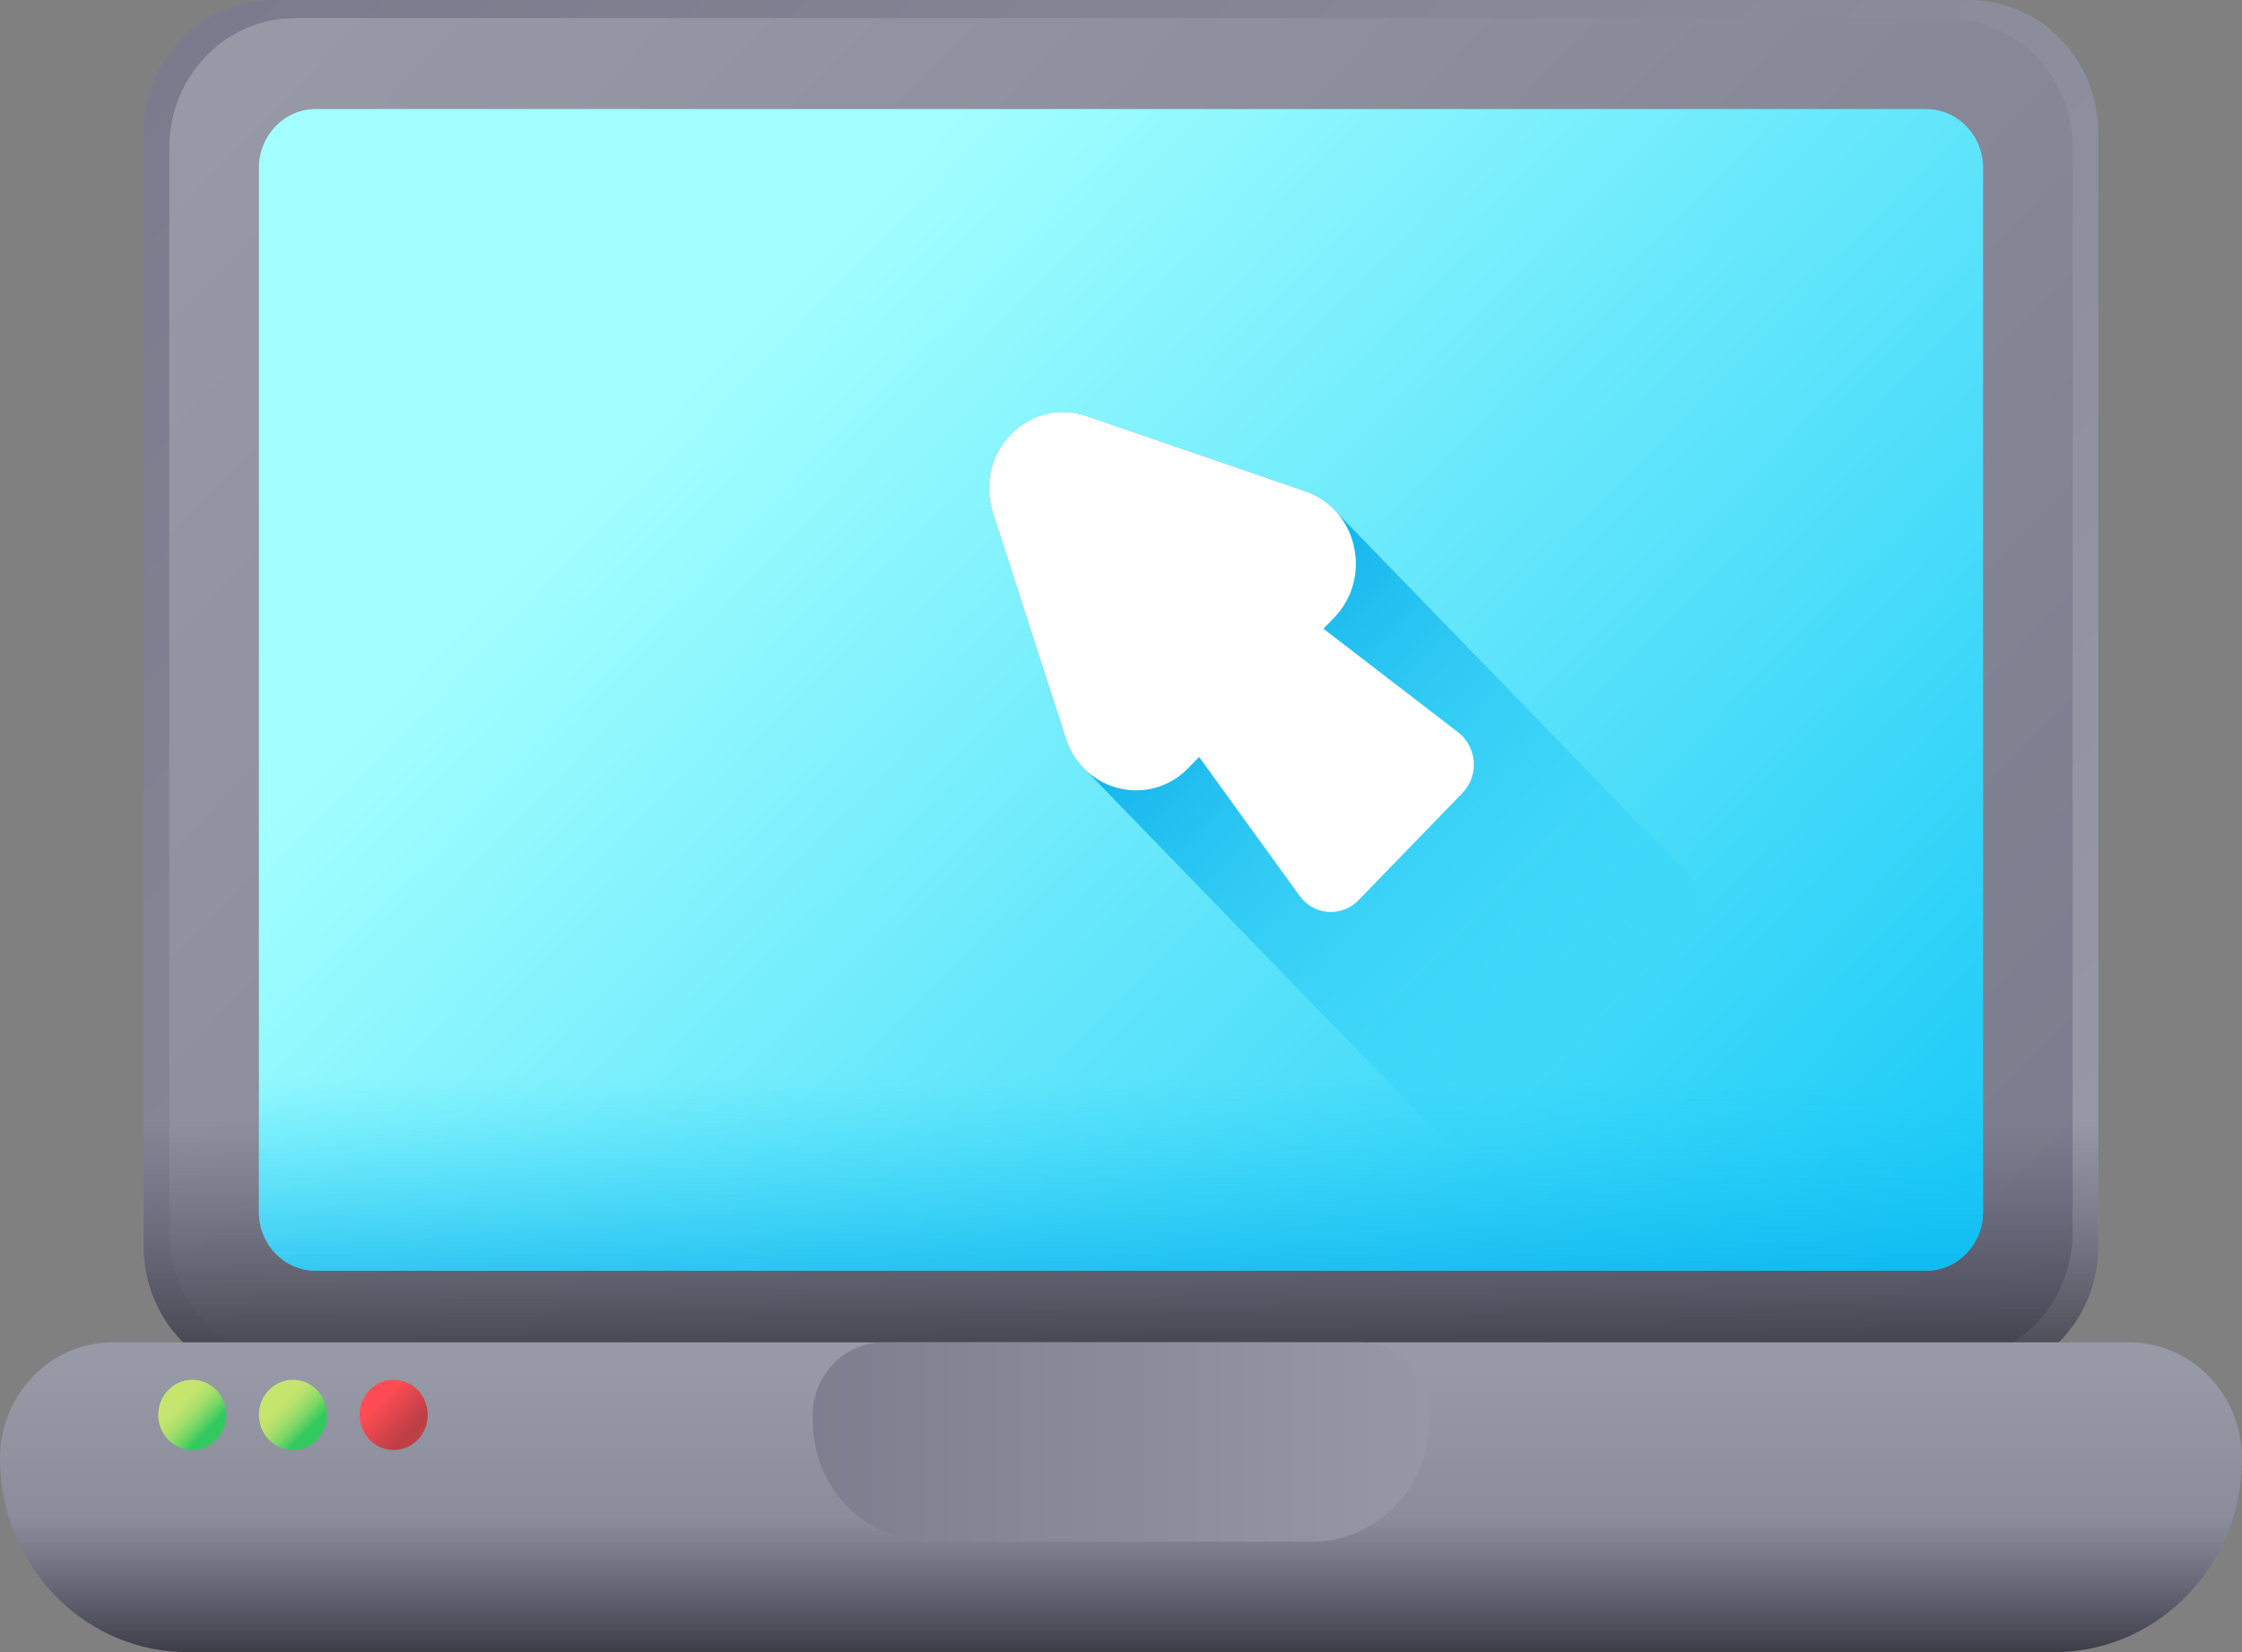
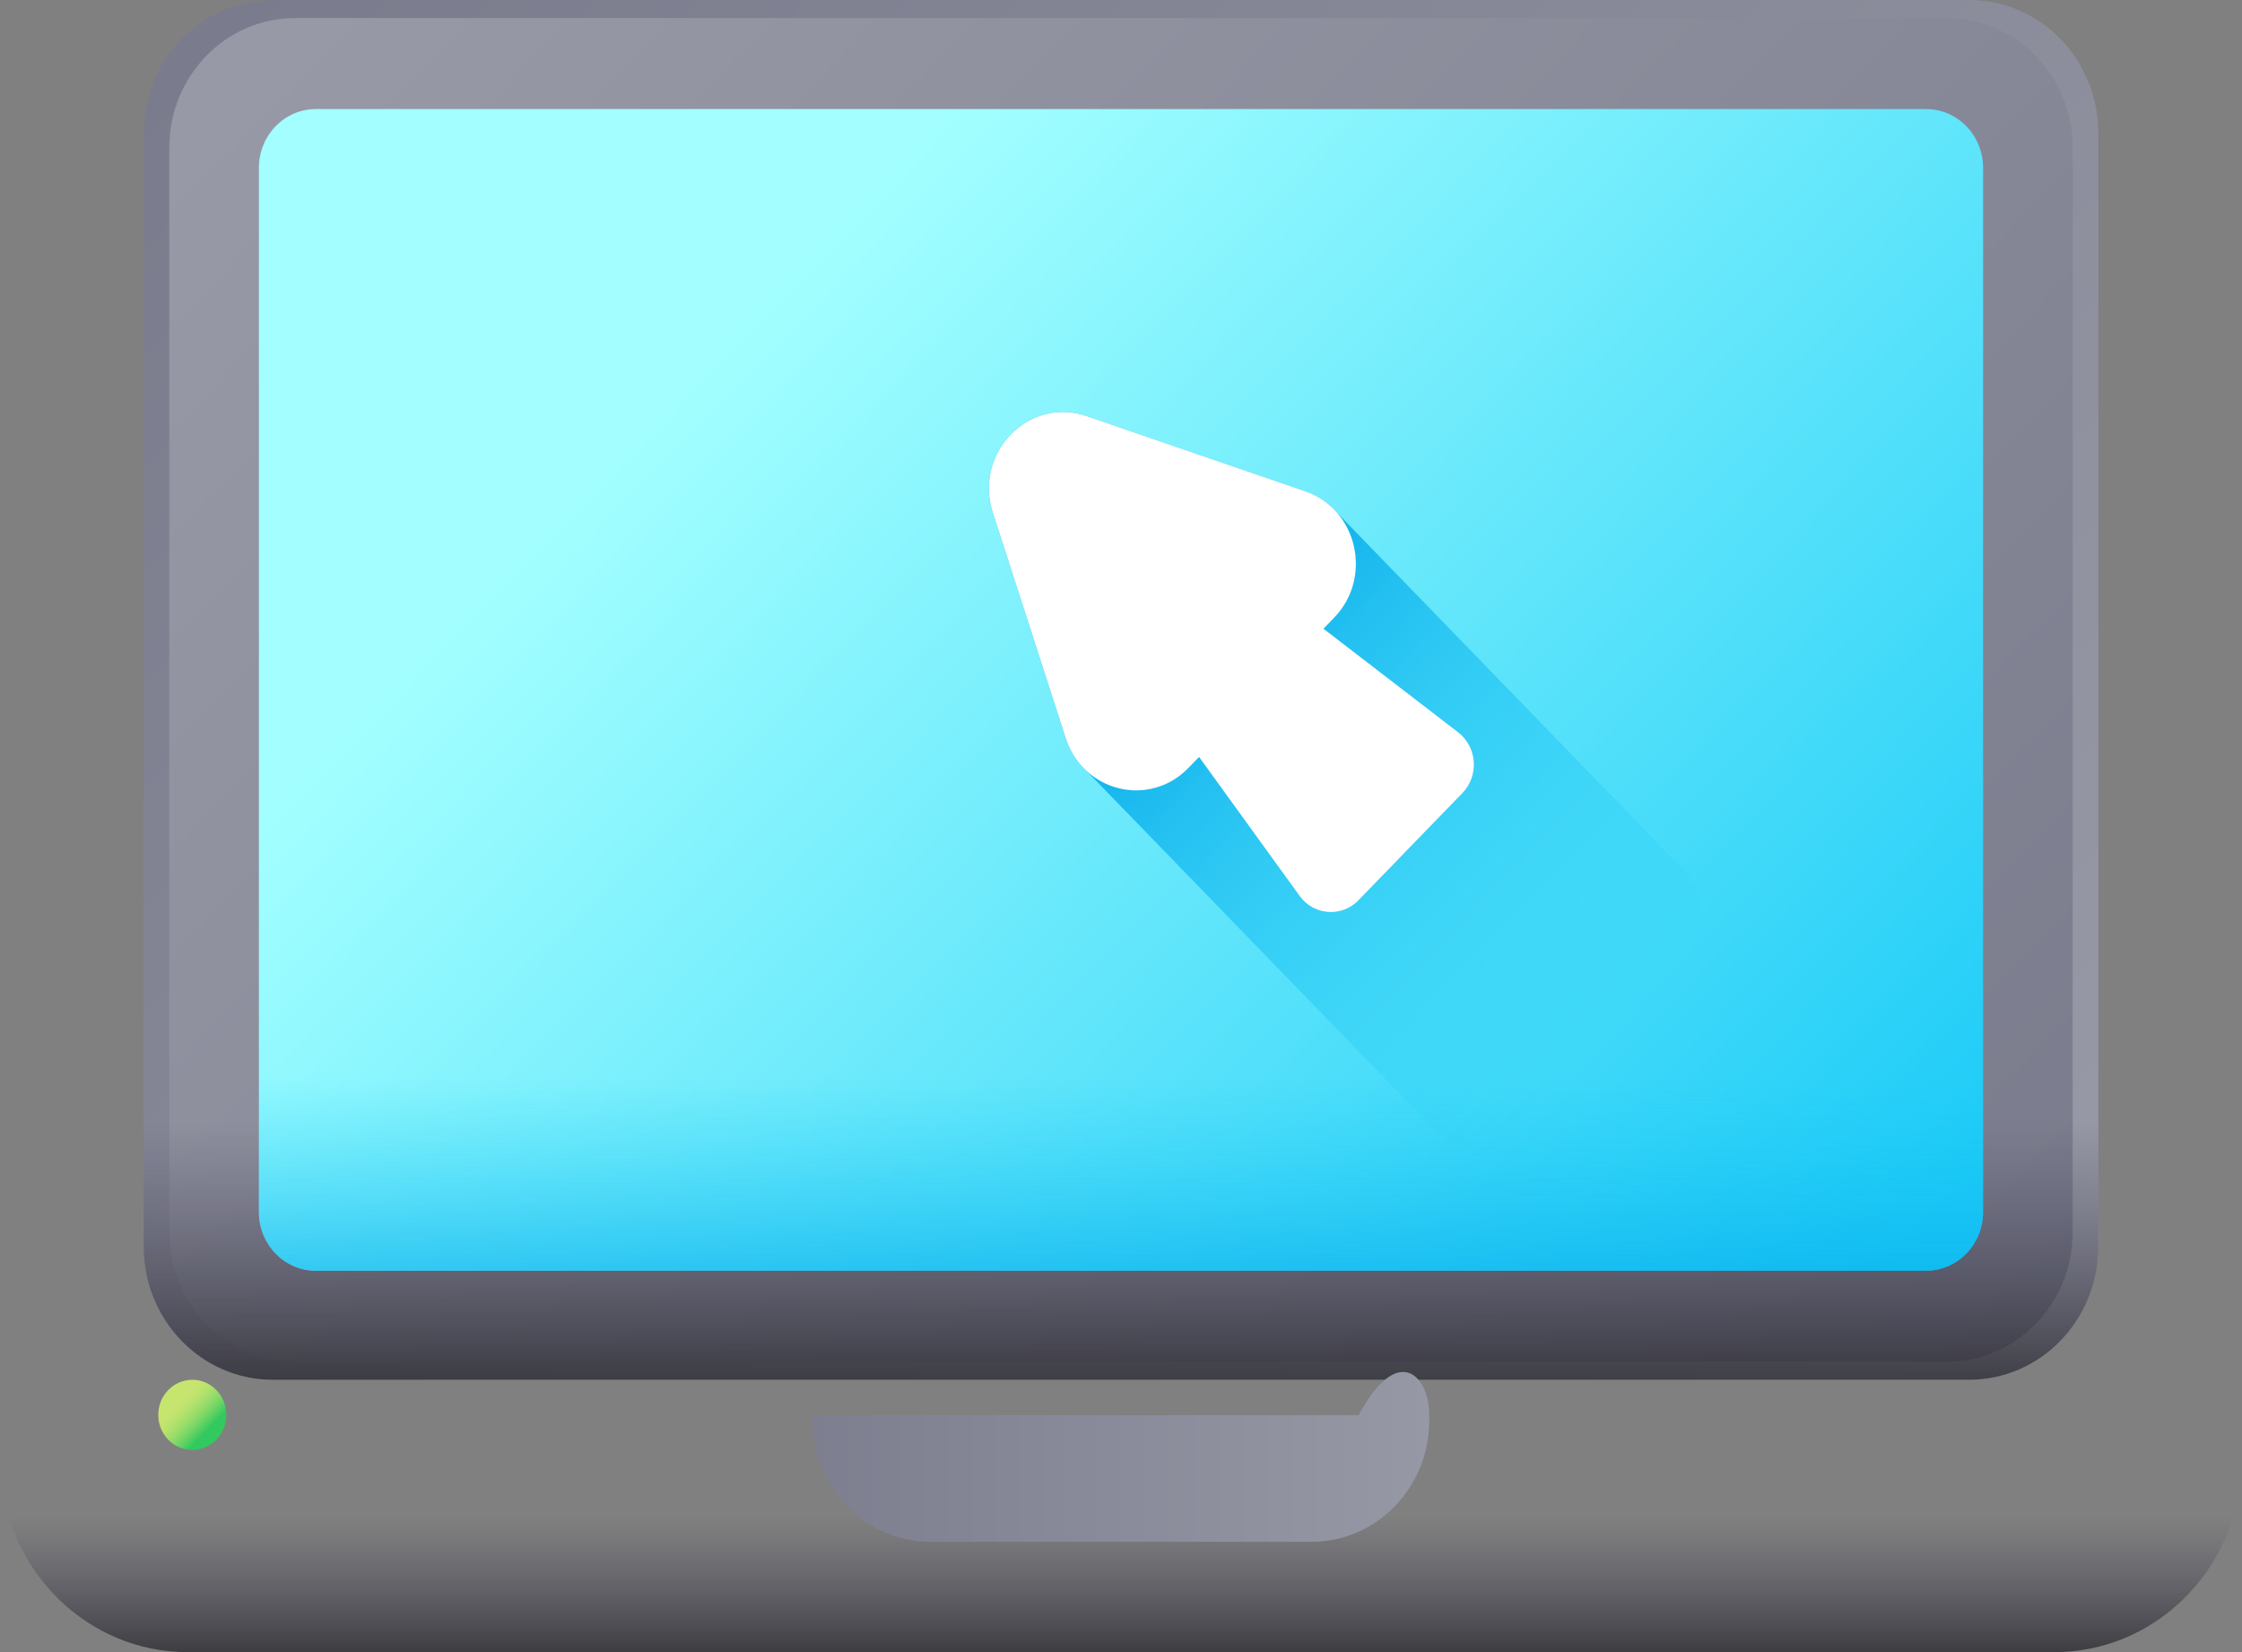
<svg xmlns="http://www.w3.org/2000/svg" width="95" height="70" viewBox="0 0 95 70" fill="none">
  <rect x="0" y="0" width="95" height="70" fill="#808080" stroke="none" />
  <path d="M11.56 0H83.439C86.461 0 88.911 2.526 88.911 5.641V52.821C88.911 55.936 86.461 58.462 83.439 58.462H11.56C8.539 58.462 6.089 55.936 6.089 52.821V5.641C6.089 2.526 8.539 0 11.56 0Z" fill="url(#paint0_linear_2012_86)" />
  <path d="M82.498 57.696H12.502C9.559 57.696 7.174 55.237 7.174 52.203V6.259C7.174 3.225 9.559 0.766 12.502 0.766H82.497C85.441 0.766 87.826 3.225 87.826 6.259V52.203C87.826 55.237 85.441 57.696 82.498 57.696Z" fill="url(#paint1_linear_2012_86)" />
  <path d="M6.089 43.027V52.821C6.089 55.936 8.539 58.462 11.56 58.462H83.439C86.461 58.462 88.911 55.936 88.911 52.821V43.027H6.089Z" fill="url(#paint2_linear_2012_86)" />
  <path d="M81.617 53.84H13.382C12.051 53.84 10.971 52.727 10.971 51.354V7.108C10.971 5.735 12.051 4.622 13.382 4.622H81.617C82.949 4.622 84.029 5.735 84.029 7.108V51.354C84.029 52.727 82.949 53.84 81.617 53.84Z" fill="url(#paint3_linear_2012_86)" />
  <path d="M84.029 43.027H10.971V51.354C10.971 52.727 12.051 53.84 13.382 53.84H81.617C82.949 53.84 84.029 52.727 84.029 51.354V43.027Z" fill="url(#paint4_linear_2012_86)" />
-   <path d="M87.048 70.002H7.952C3.56 70.002 0 66.332 0 61.804C0 59.082 2.14 56.875 4.781 56.875H90.219C92.86 56.875 95 59.082 95 61.804C95 66.332 91.44 70.002 87.048 70.002Z" fill="url(#paint5_linear_2012_86)" />
  <path d="M0.022 62.38C0.308 66.638 3.748 70.002 7.952 70.002H87.049C91.252 70.002 94.692 66.638 94.978 62.38H0.022Z" fill="url(#paint6_linear_2012_86)" />
-   <path d="M55.578 65.325H39.421C36.669 65.325 34.438 63.025 34.438 60.187V59.964C34.438 58.258 35.779 56.875 37.434 56.875H57.565C59.22 56.875 60.562 58.258 60.562 59.964V60.187C60.562 63.025 58.33 65.325 55.578 65.325Z" fill="url(#paint7_linear_2012_86)" />
+   <path d="M55.578 65.325H39.421C36.669 65.325 34.438 63.025 34.438 60.187V59.964H57.565C59.22 56.875 60.562 58.258 60.562 59.964V60.187C60.562 63.025 58.33 65.325 55.578 65.325Z" fill="url(#paint7_linear_2012_86)" />
  <path d="M56.671 21.742C56.321 21.332 55.862 21.004 55.304 20.812L46.039 17.628C43.584 16.784 41.249 19.192 42.068 21.722L45.156 31.273C45.342 31.849 45.66 32.323 46.058 32.682L60.509 47.58C61.567 48.828 63.457 49.082 64.795 48.006L69.829 53.178C70.437 53.986 71.597 54.065 72.302 53.339L76.707 48.797C77.412 48.07 77.335 46.875 76.552 46.247L71.535 41.058C72.578 39.678 72.332 37.73 71.121 36.639L56.671 21.742Z" fill="url(#paint8_linear_2012_86)" />
  <path d="M55.304 20.812L46.039 17.628C43.584 16.784 41.249 19.192 42.068 21.722L45.156 31.273C45.894 33.556 48.704 34.24 50.354 32.539L50.808 32.071L55.067 37.957C55.67 38.79 56.85 38.877 57.562 38.143L61.967 33.601C62.68 32.867 62.594 31.651 61.787 31.03L56.078 26.639L56.531 26.171C58.181 24.469 57.518 21.572 55.304 20.812Z" fill="white" />
  <path d="M9.591 59.95C9.591 60.771 8.945 61.437 8.149 61.437C7.352 61.437 6.706 60.771 6.706 59.95C6.706 59.128 7.352 58.462 8.149 58.462C8.945 58.462 9.591 59.128 9.591 59.95Z" fill="url(#paint9_linear_2012_86)" />
-   <path d="M13.856 59.95C13.856 60.771 13.211 61.437 12.414 61.437C11.617 61.437 10.971 60.771 10.971 59.95C10.971 59.128 11.617 58.462 12.414 58.462C13.211 58.462 13.856 59.128 13.856 59.95Z" fill="url(#paint10_linear_2012_86)" />
-   <path d="M18.123 59.95C18.123 60.771 17.476 61.437 16.68 61.437C15.883 61.437 15.237 60.771 15.237 59.95C15.237 59.128 15.883 58.462 16.68 58.462C17.476 58.462 18.123 59.128 18.123 59.95Z" fill="url(#paint11_linear_2012_86)" />
  <defs>
    <linearGradient id="paint0_linear_2012_86" x1="79.29" y1="62.005" x2="12.4" y2="-2.877" gradientUnits="userSpaceOnUse">
      <stop stop-color="#9799A6" />
      <stop offset="1" stop-color="#7A7C8D" />
    </linearGradient>
    <linearGradient id="paint1_linear_2012_86" x1="16.543" y1="-2.684" x2="81.68" y2="60.498" gradientUnits="userSpaceOnUse">
      <stop stop-color="#9799A6" />
      <stop offset="1" stop-color="#7A7C8D" />
    </linearGradient>
    <linearGradient id="paint2_linear_2012_86" x1="47.5" y1="47.501" x2="47.5" y2="61.934" gradientUnits="userSpaceOnUse">
      <stop stop-color="#45425A" stop-opacity="0" />
      <stop offset="0.347" stop-color="#353343" stop-opacity="0.349" />
      <stop offset="1" stop-color="#1A1A1A" />
    </linearGradient>
    <linearGradient id="paint3_linear_2012_86" x1="31.871" y1="13.118" x2="77.168" y2="57.056" gradientUnits="userSpaceOnUse">
      <stop stop-color="#A3FFFF" />
      <stop offset="1" stop-color="#1CCBF7" />
    </linearGradient>
    <linearGradient id="paint4_linear_2012_86" x1="47.5" y1="45.637" x2="47.5" y2="58.163" gradientUnits="userSpaceOnUse">
      <stop stop-color="#1CCBF7" stop-opacity="0" />
      <stop offset="1" stop-color="#00A5E8" />
    </linearGradient>
    <linearGradient id="paint5_linear_2012_86" x1="47.5" y1="58.032" x2="47.5" y2="72.675" gradientUnits="userSpaceOnUse">
      <stop stop-color="#9799A6" />
      <stop offset="1" stop-color="#7A7C8D" />
    </linearGradient>
    <linearGradient id="paint6_linear_2012_86" x1="47.5" y1="64.294" x2="47.5" y2="72.109" gradientUnits="userSpaceOnUse">
      <stop stop-color="#45425A" stop-opacity="0" />
      <stop offset="0.347" stop-color="#353343" stop-opacity="0.349" />
      <stop offset="1" stop-color="#1A1A1A" />
    </linearGradient>
    <linearGradient id="paint7_linear_2012_86" x1="61.596" y1="61.1" x2="31.233" y2="61.1" gradientUnits="userSpaceOnUse">
      <stop stop-color="#9799A6" />
      <stop offset="1" stop-color="#7A7C8D" />
    </linearGradient>
    <linearGradient id="paint8_linear_2012_86" x1="67.715" y1="44.069" x2="48.194" y2="25.134" gradientUnits="userSpaceOnUse">
      <stop stop-color="#1CCBF7" stop-opacity="0" />
      <stop offset="1" stop-color="#00A5E8" />
    </linearGradient>
    <linearGradient id="paint9_linear_2012_86" x1="7.566" y1="59.348" x2="8.823" y2="60.568" gradientUnits="userSpaceOnUse">
      <stop stop-color="#C6E56F" />
      <stop offset="0.145" stop-color="#C1E46E" />
      <stop offset="0.313" stop-color="#B3E16D" />
      <stop offset="0.492" stop-color="#9CDD6A" />
      <stop offset="0.679" stop-color="#7CD767" />
      <stop offset="0.871" stop-color="#52CF62" />
      <stop offset="1" stop-color="#32C95F" />
    </linearGradient>
    <linearGradient id="paint10_linear_2012_86" x1="11.831" y1="59.348" x2="13.088" y2="60.568" gradientUnits="userSpaceOnUse">
      <stop stop-color="#C6E56F" />
      <stop offset="0.145" stop-color="#C1E46E" />
      <stop offset="0.313" stop-color="#B3E16D" />
      <stop offset="0.492" stop-color="#9CDD6A" />
      <stop offset="0.679" stop-color="#7CD767" />
      <stop offset="0.871" stop-color="#52CF62" />
      <stop offset="1" stop-color="#32C95F" />
    </linearGradient>
    <linearGradient id="paint11_linear_2012_86" x1="16.097" y1="59.348" x2="17.354" y2="60.568" gradientUnits="userSpaceOnUse">
      <stop stop-color="#FF4C54" />
      <stop offset="1" stop-color="#BE3F45" />
    </linearGradient>
  </defs>
</svg>